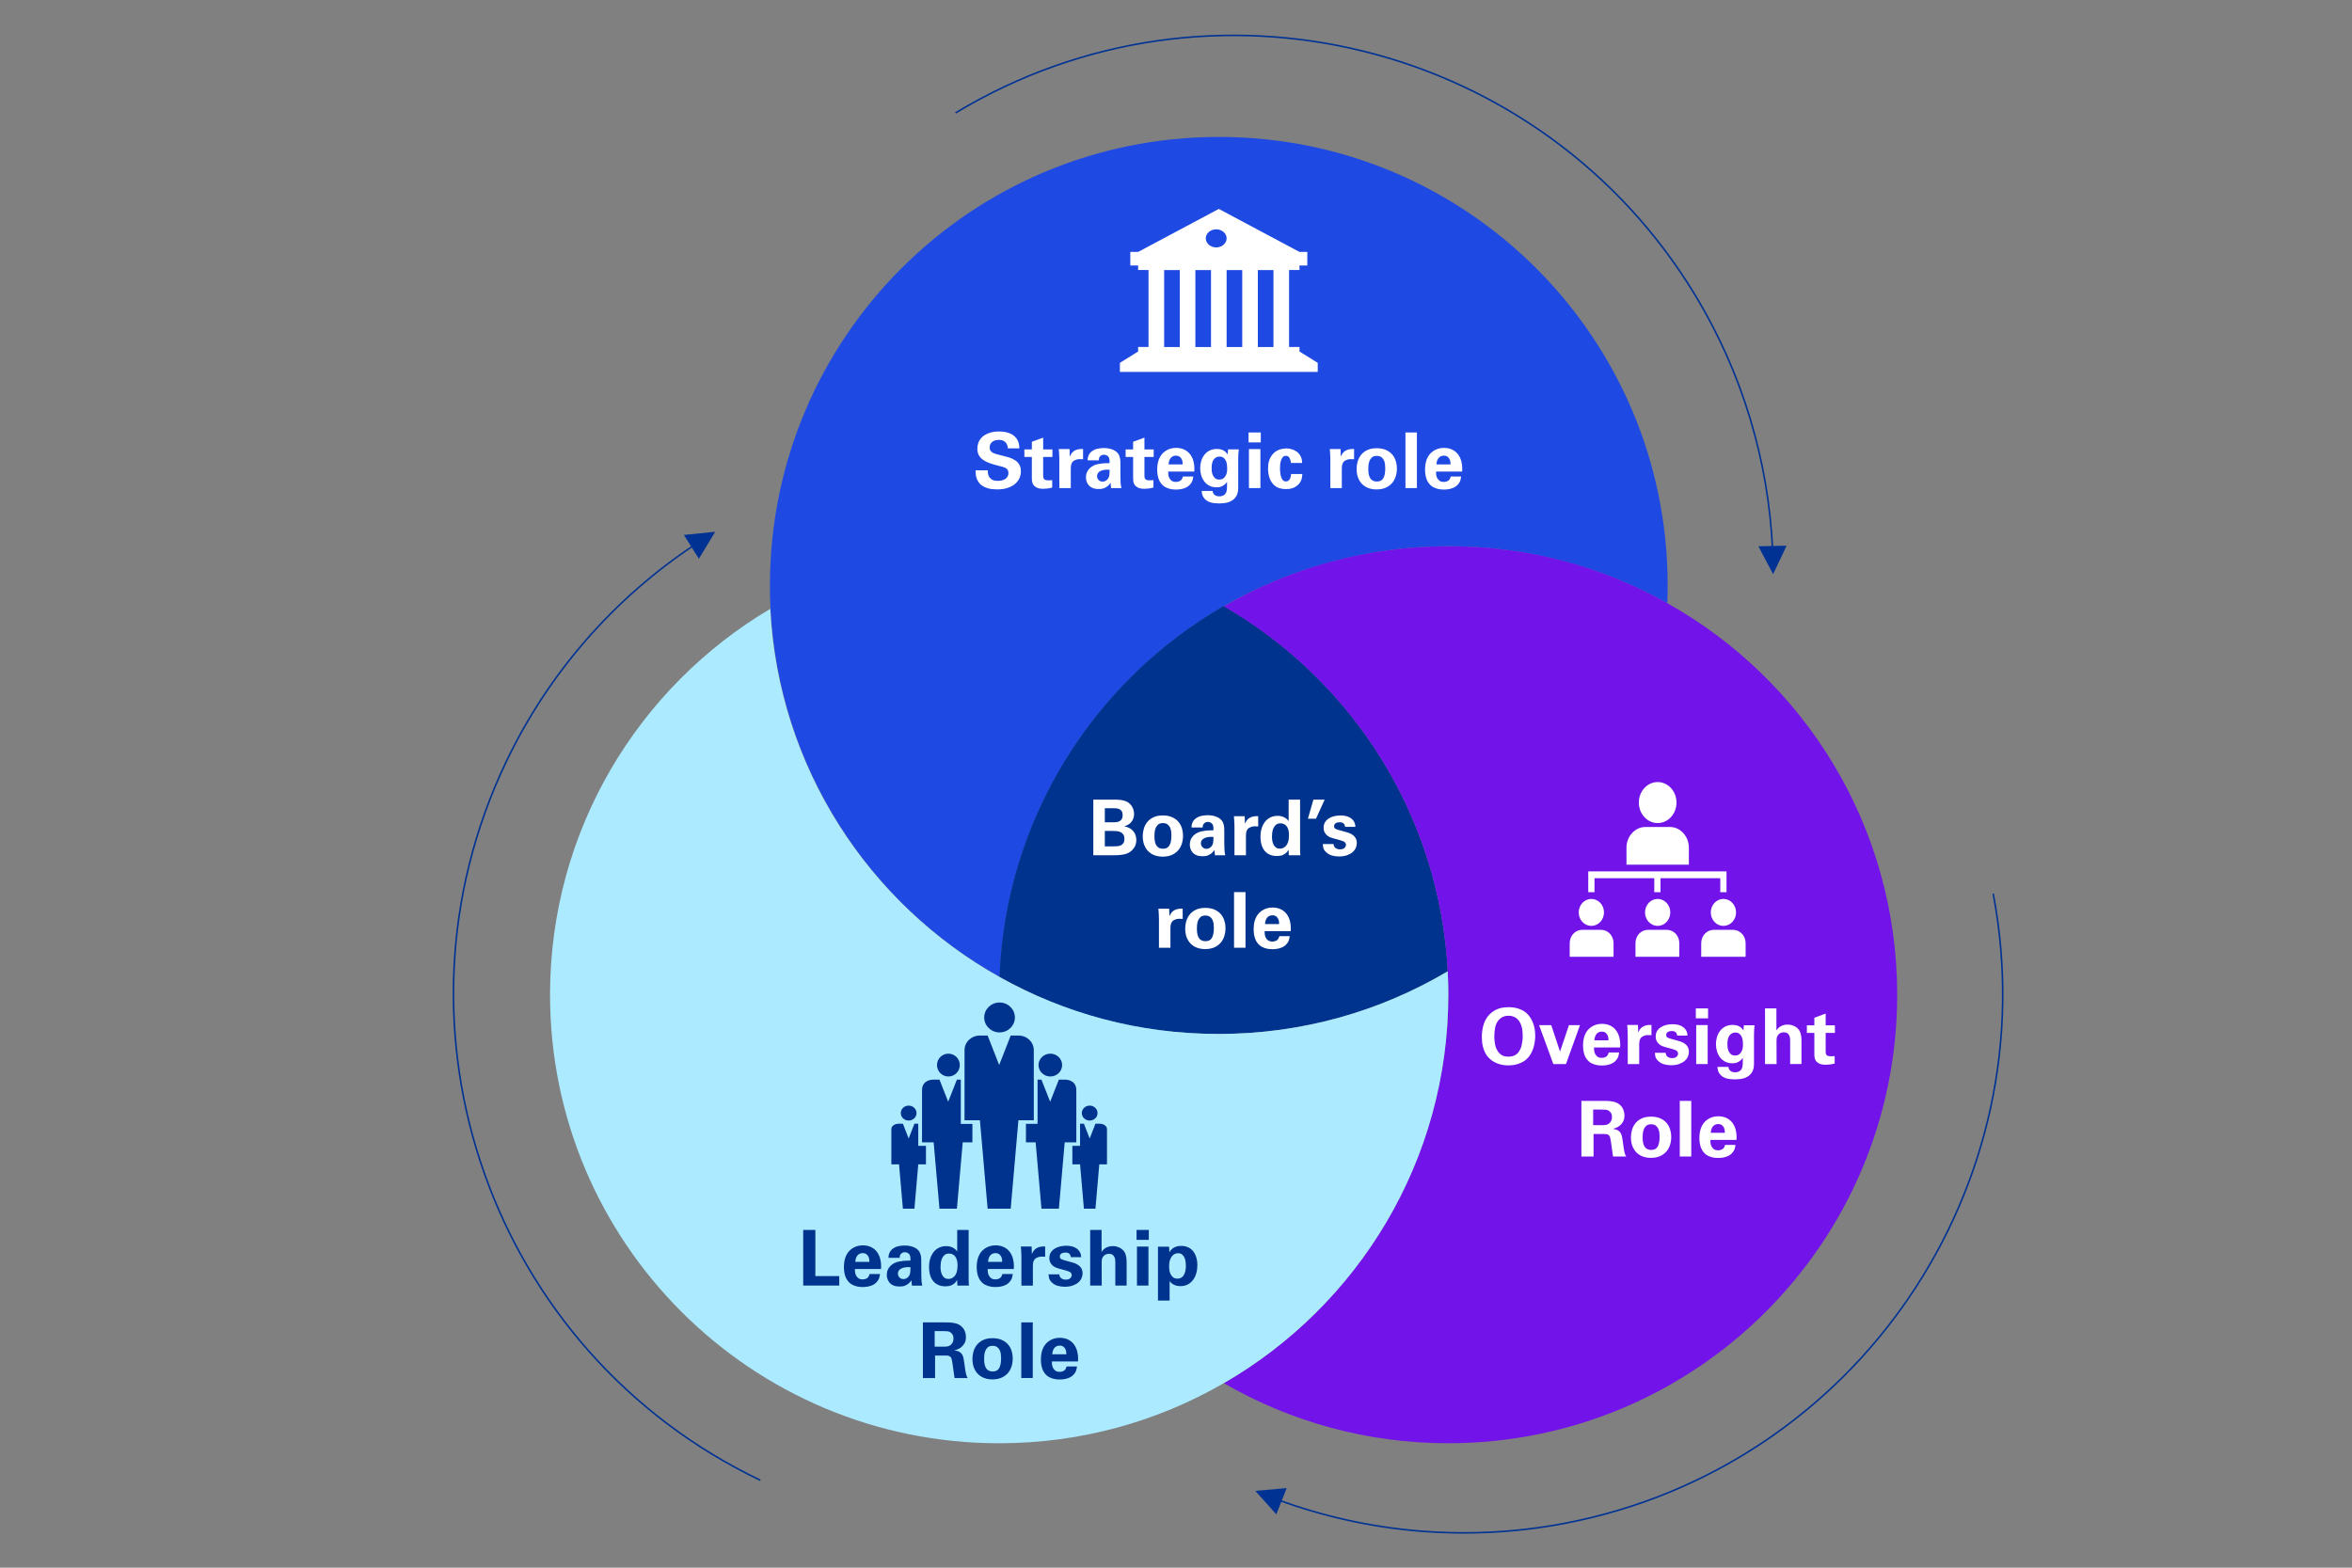
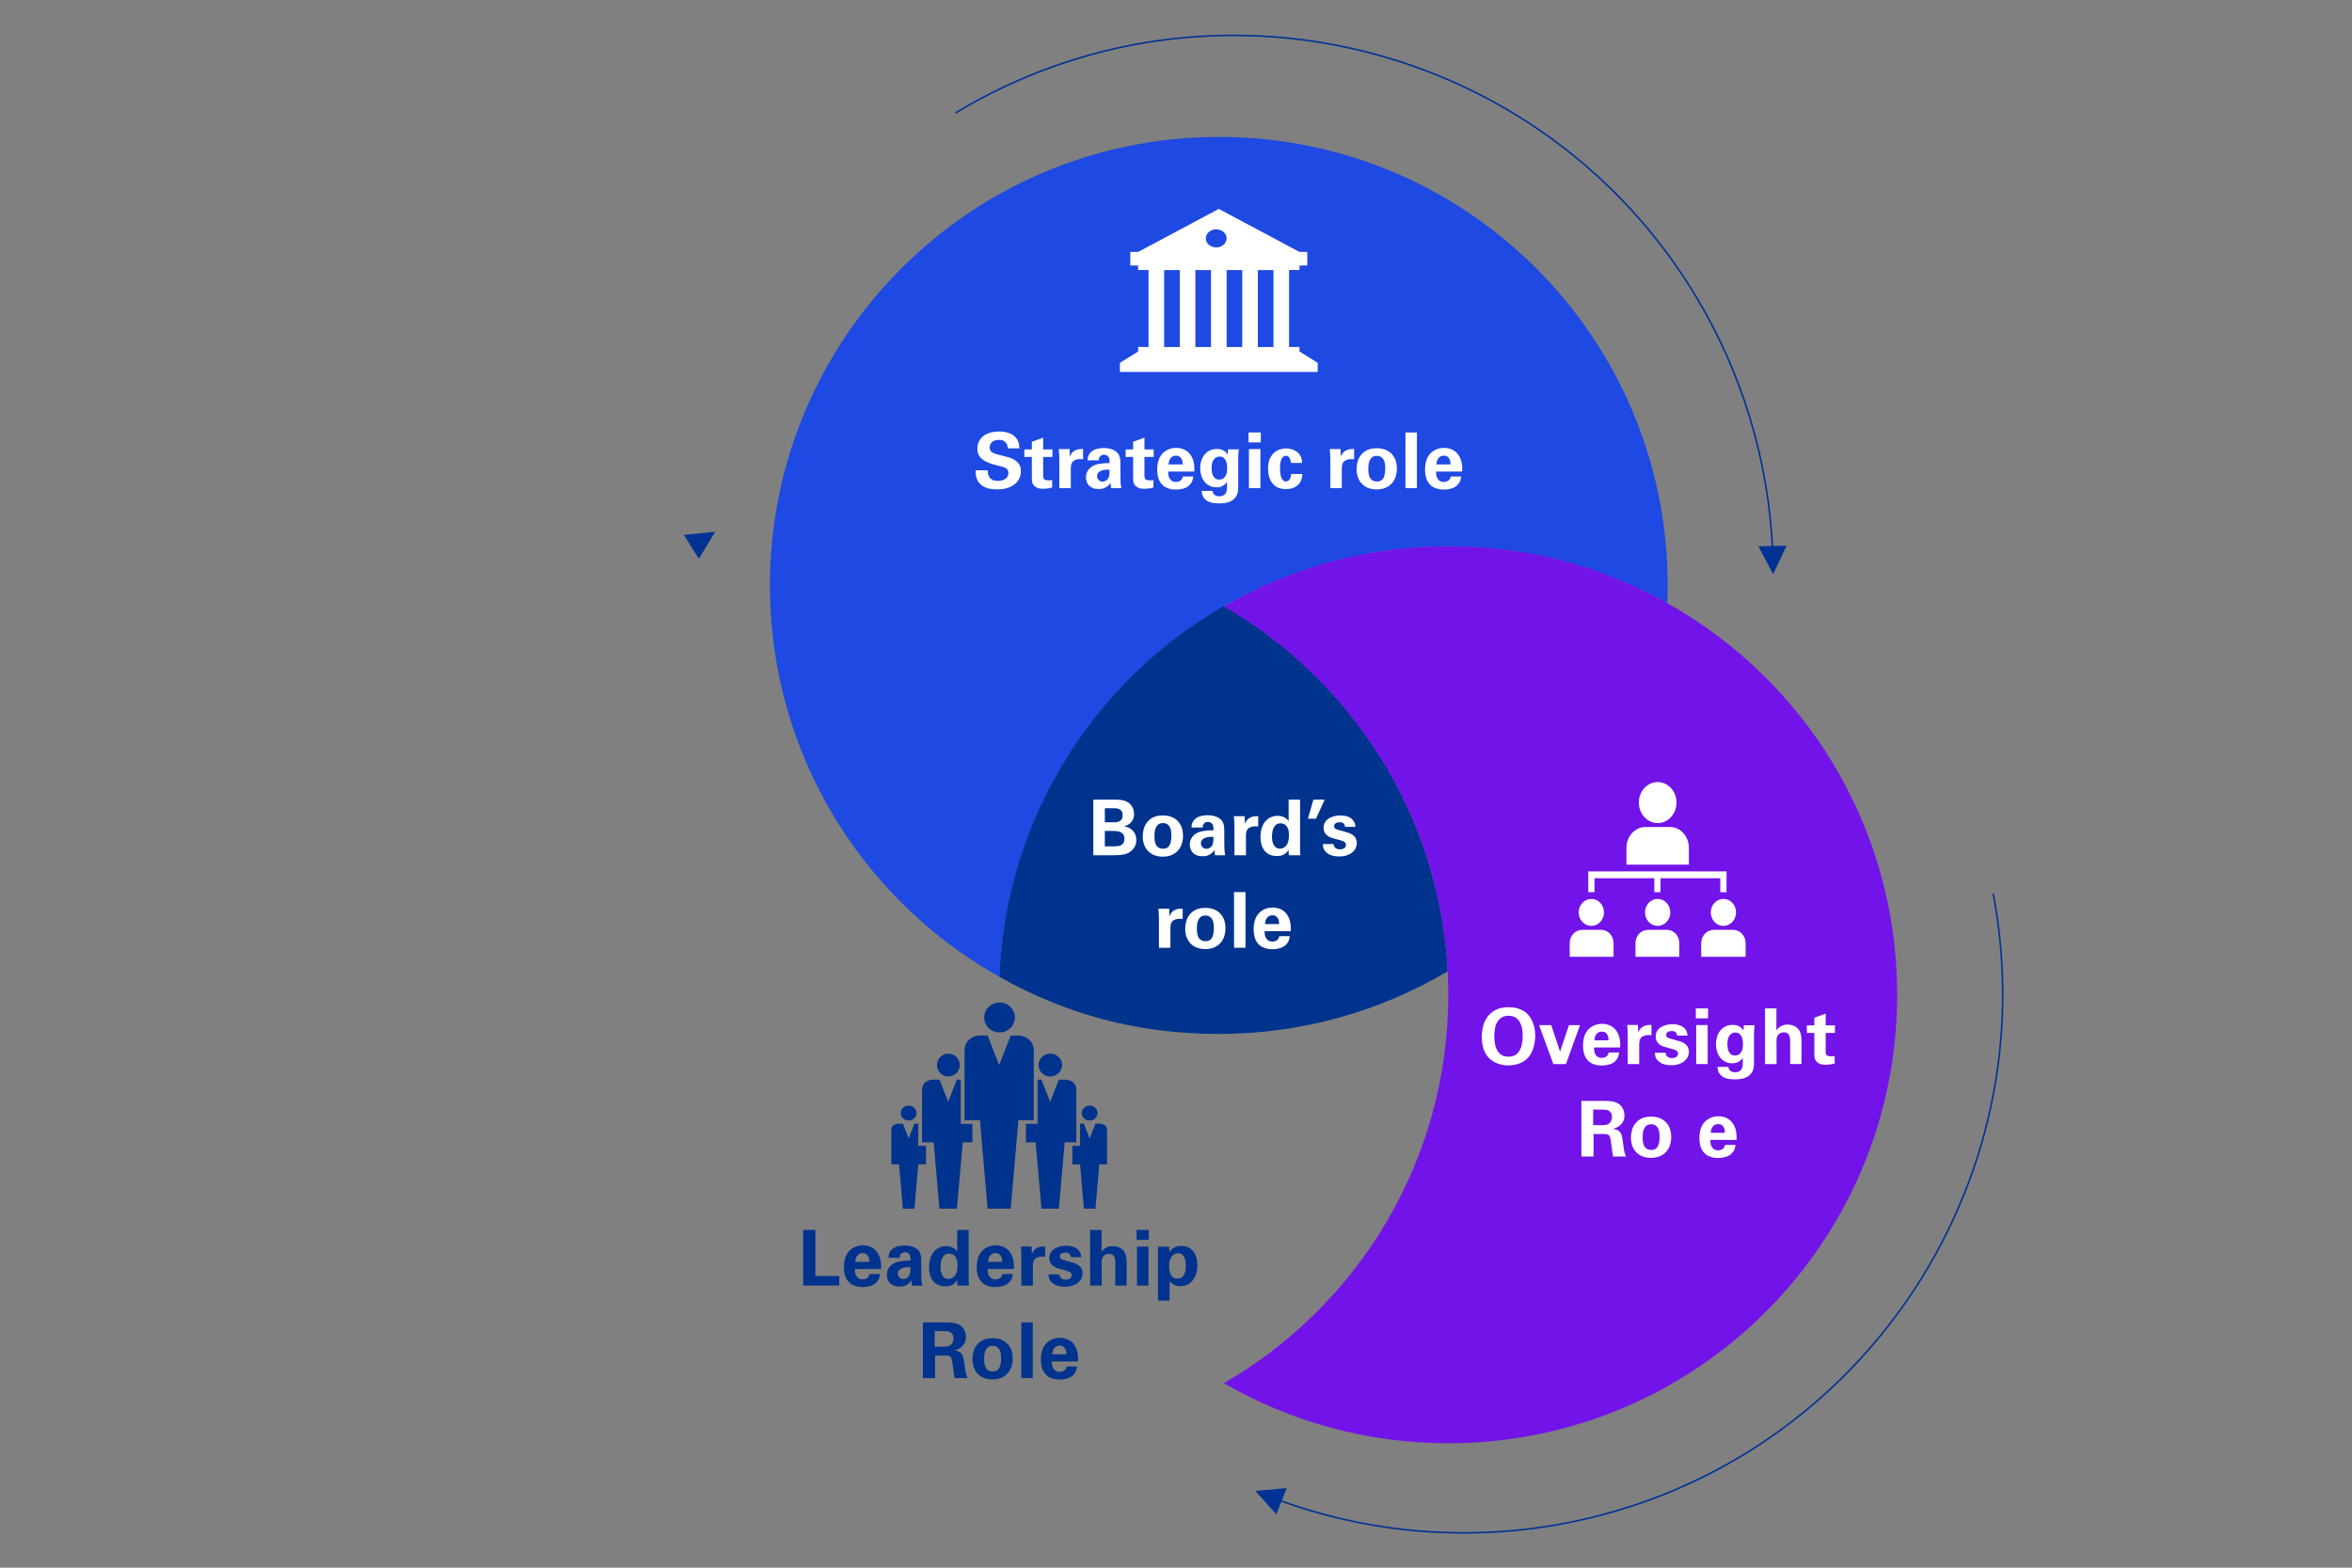
<svg xmlns="http://www.w3.org/2000/svg" id="Layer_1" viewBox="0 0 1500 1000">
  <rect x="0" y="0" width="1500" height="1000" fill="#808080" stroke="none" />
  <defs>
    <style>.cls-1,.cls-2,.cls-3,.cls-4,.cls-5,.cls-6,.cls-7,.cls-8{stroke-width:0px;}.cls-1,.cls-2,.cls-3,.cls-4,.cls-6,.cls-7{fill-rule:evenodd;}.cls-1,.cls-8{fill:#fff;}.cls-2{fill:#1e49e2;}.cls-3{fill:#aceaff;}.cls-9{fill:none;stroke:#003294;stroke-miterlimit:8;}.cls-4,.cls-5{fill:#00338d;}.cls-6{fill:#7213ea;}.cls-7{fill:#003294;}</style>
  </defs>
  <path class="cls-2" d="M1063.56,373.43c0,3.82-.08,7.56-.21,11.33-41.33-23.17-89-36.35-139.73-36.35s-101.01,13.93-143.13,38.32c-82.53,47.64-139.02,135.32-142.92,236.47-83.37-46.63-140.99-133.8-146.16-234.83-.25-4.95-.38-9.91-.38-14.9,0-158.02,128.18-286.12,286.31-286.12,158.08-.04,286.22,128.1,286.22,286.08h0Z" />
  <path class="cls-4" d="M923.31,619.55c-42.79,25.41-92.72,39.98-146.06,39.98s-98.48-13.23-139.84-36.37c3.91-101.2,60.44-188.93,143.04-236.59,81.59,47.12,137.7,133.33,142.87,232.98h0Z" />
  <path class="cls-6" d="M1209.93,634.53c0,158-128.17,286.09-286.28,286.09-52.16,0-101-13.93-143.12-38.32,85.54-49.44,143.12-141.89,143.12-247.77,0-5.04-.13-9.95-.38-14.9-5.12-99.63-61.19-185.79-142.74-232.87,42.08-24.38,90.96-38.32,143.12-38.32s98.39,13.18,139.72,36.34c87.47,48.93,146.56,142.43,146.56,249.74h0Z" />
-   <path class="cls-3" d="M923.67,634.52c0,105.89-57.57,198.35-143.2,247.79-42.14,24.39-91.06,38.32-143.24,38.32-158.2,0-286.44-128.09-286.44-286.1,0-104.75,56.31-196.33,140.43-246.15,5.17,100.98,62.82,188.19,146.23,234.82,41.35,23.17,89.04,36.34,139.8,36.34,53.32,0,103.24-14.56,146.02-39.95.29,4.95.42,9.9.42,14.94h0Z" />
  <path class="cls-9" d="M609.38,72.04c162.57-98.05,373.89-45.82,471.99,116.67,29.76,49.29,46.61,105.19,49.12,162.55" />
  <polygon class="cls-7" points="1139.41 348.08 1130.81 366.25 1121.43 348.47 1139.41 348.08 1139.41 348.08" />
  <path class="cls-9" d="M1271.19,570.07c35.29,186.57-87.27,366.43-273.74,401.73-61.28,11.6-124.46,6.28-182.79-15.24" />
  <polygon class="cls-7" points="813.99 965.96 800.56 951.01 820.59 949.24 813.99 965.96 813.99 965.96" />
-   <path class="cls-9" d="M484.91,944.23c-171.34-81.84-243.89-287.08-162.05-458.41,26.9-56.32,68.58-104.16,120.46-138.5" />
  <polygon class="cls-7" points="436.13 341.21 456.13 339.22 445.72 356.42 436.13 341.21 436.13 341.21" />
  <path class="cls-1" d="M828.76,224.23v-2.89h-6.64v-49.09h6.64v-2.89h4.98v-8.66h-4.98l-51.46-27.43-51.46,27.43h-4.98v8.66h4.98v2.89h6.64v49.09h-6.64v2.89l-11.62,7.22v5.77h126.17v-5.77l-11.62-7.22h0ZM752.4,221.35h-9.96v-49.09h9.96v49.09h0ZM772.32,221.35h-9.96v-49.09h9.96v49.09h0ZM775.64,157.82c-3.65,0-6.64-2.6-6.64-5.77s2.99-5.77,6.64-5.77,6.64,2.6,6.64,5.77-2.99,5.77-6.64,5.77h0ZM792.24,221.35h-9.96v-49.09h9.96v49.09h0ZM812.16,221.35h-9.96v-49.09h9.96v49.09h0Z" />
  <path class="cls-1" d="M1045.18,511.94c0-7.23,5.38-13.08,12.01-13.08s12.01,5.86,12.01,13.08-5.38,13.08-12.01,13.08-12.01-5.86-12.01-13.08h0Z" />
  <path class="cls-1" d="M1077.08,540.63c0-7.1-5.47-13.1-11.94-13.1h-15.91c-6.47,0-11.94,6-11.94,13.1v10.92h39.79v-10.92h0Z" />
  <polygon class="cls-1" points="1016.9 560.19 1055.02 560.19 1055.02 569.11 1059 569.11 1059 560.19 1097.12 560.19 1097.12 569.11 1101.1 569.11 1101.1 555.84 1012.92 555.84 1012.92 569.11 1016.9 569.11 1016.9 560.19 1016.9 560.19 1016.9 560.19" />
  <path class="cls-1" d="M1049.12,582.01c0-4.75,3.61-8.6,8.06-8.6s8.06,3.85,8.06,8.6-3.61,8.6-8.06,8.6-8.06-3.85-8.06-8.6h0Z" />
  <path class="cls-1" d="M1063,593.12h-11.98c-4.49,0-7.99,3.76-7.99,8.6v8.6h27.96v-8.6c0-4.84-3.49-8.6-7.99-8.6h0Z" />
  <path class="cls-1" d="M1091.06,582.01c0-4.75,3.61-8.6,8.06-8.6s8.06,3.85,8.06,8.6-3.61,8.6-8.06,8.6-8.06-3.85-8.06-8.6h0Z" />
  <path class="cls-1" d="M1105.19,593.12h-12.14c-4.55,0-8.09,3.76-8.09,8.6v8.6h28.32v-8.6c0-4.84-3.54-8.6-8.09-8.6h0Z" />
  <path class="cls-1" d="M1006.83,582.01c0-4.75,3.61-8.6,8.06-8.6s8.06,3.85,8.06,8.6-3.61,8.6-8.06,8.6-8.06-3.85-8.06-8.6h0Z" />
  <path class="cls-1" d="M1021.06,593.12h-11.98c-4.49,0-7.99,3.76-7.99,8.6v8.6h27.96v-8.6c0-4.84-3.49-8.6-7.99-8.6h0Z" />
  <path class="cls-4" d="M662.32,679.39c0-4.02,3.37-7.28,7.53-7.28s7.53,3.26,7.53,7.28-3.37,7.28-7.53,7.28-7.53-3.26-7.53-7.28h0Z" />
  <path class="cls-4" d="M597.57,679.39c0-4.02,3.26-7.28,7.28-7.28s7.28,3.26,7.28,7.28-3.26,7.28-7.28,7.28-7.28-3.26-7.28-7.28h0Z" />
  <path class="cls-4" d="M574.48,710.01c0-2.63,2.25-4.77,5.02-4.77s5.02,2.13,5.02,4.77-2.25,4.77-5.02,4.77-5.02-2.13-5.02-4.77h0Z" />
  <path class="cls-4" d="M585.63,716.79h-2.45l-3.68,9.43-3.68-9.43h-2.45c-2.45,0-4.91,1.18-4.91,3.54v22.39h4.91l2.45,28.29h7.36l2.45-28.29h4.91v-11.79h-4.91v-14.14h0Z" />
  <path class="cls-4" d="M689.93,710.01c0-2.63,2.25-4.77,5.02-4.77s5.02,2.13,5.02,4.77-2.25,4.77-5.02,4.77-5.02-2.13-5.02-4.77h0Z" />
  <path class="cls-4" d="M701.08,716.79h-2.45l-3.68,9.43-3.68-9.43h-2.45v14.14h-4.91v11.79h4.91l2.45,28.29h7.36l2.45-28.29h4.91v-22.39c0-2.36-2.45-3.54-4.91-3.54h0Z" />
  <path class="cls-4" d="M686.42,695.14c0-4.12-3.09-6.47-7.41-6.47h-3.71l-5.56,14.11-5.56-14.11h-2.47v28.23h-7.41v11.76h6.18l3.71,42.34h11.12l3.71-42.34h7.41v-33.52h0Z" />
  <path class="cls-4" d="M627.68,649.02c0-5.27,4.38-9.54,9.79-9.54s9.79,4.27,9.79,9.54-4.38,9.54-9.79,9.54-9.79-4.27-9.79-9.54h0Z" />
  <path class="cls-4" d="M659.31,669.96c0-5.29-4.29-9.4-9.82-9.4h-4.91l-7.36,18.8-7.36-18.8h-4.91c-5.52,0-9.82,4.11-9.82,9.4v44.64h9.82l4.91,56.39h14.72l4.91-56.39h9.82v-44.64h0Z" />
  <path class="cls-4" d="M612.74,688.67h-2.47l-5.56,14.11-5.56-14.11h-3.71c-4.32,0-7.41,2.35-7.41,6.47v33.52h7.41l3.71,42.34h11.12l3.71-42.34h6.18v-11.76h-7.41v-28.23h0Z" />
  <path class="cls-8" d="M629.96,299.99c0,.43.03,1.02.1,1.77.06.75.29,1.5.69,2.24.39.74,1.02,1.38,1.89,1.92.87.54,2.12.81,3.76.81,2.06,0,3.7-.45,4.91-1.35,1.21-.9,1.82-2.1,1.82-3.61,0-.79-.14-1.43-.42-1.92-.28-.49-.7-.9-1.25-1.23-.56-.33-1.26-.61-2.11-.86-.85-.25-1.83-.5-2.95-.76-2.13-.52-4.01-1.09-5.63-1.7-1.62-.61-2.98-1.33-4.08-2.16s-1.93-1.81-2.51-2.92c-.57-1.11-.86-2.44-.86-3.98s.27-2.88.81-4.2c.54-1.33,1.38-2.49,2.51-3.49,1.13-1,2.59-1.8,4.37-2.41,1.79-.61,3.91-.91,6.36-.91.92,0,1.87.07,2.85.2.98.13,1.95.35,2.9.66.95.31,1.85.74,2.7,1.28.85.54,1.61,1.22,2.26,2.04.49.66.88,1.31,1.16,1.97.28.66.47,1.28.59,1.87.11.59.19,1.12.22,1.6.03.48.05.86.05,1.15h-7.32c-.03-.29-.11-.74-.22-1.35-.12-.61-.36-1.21-.74-1.82-.38-.61-.94-1.13-1.7-1.57-.75-.44-1.79-.66-3.1-.66-1.77,0-3.19.43-4.25,1.3-1.07.87-1.6,2.04-1.6,3.51,0,.85.16,1.53.49,2.04.33.51.81.94,1.45,1.3.64.36,1.44.67,2.41.93.97.26,2.09.56,3.37.88,1.54.36,3.04.76,4.5,1.2s2.76,1.03,3.91,1.77c1.15.74,2.06,1.67,2.75,2.8.69,1.13,1.03,2.56,1.03,4.3,0,1.61-.33,3.1-.98,4.5-.66,1.39-1.62,2.61-2.9,3.66-1.28,1.05-2.86,1.88-4.74,2.48-1.88.61-4.05.91-6.51.91-2.26,0-4.17-.22-5.73-.66-1.56-.44-2.84-1.02-3.86-1.72-1.02-.7-1.81-1.51-2.38-2.41-.57-.9-.99-1.8-1.25-2.7-.26-.9-.42-1.76-.47-2.58-.05-.82-.07-1.52-.07-2.11h7.77Z" />
  <path class="cls-8" d="M671.04,311c-1.18.33-2.27.54-3.27.64s-1.79.15-2.38.15c-1.84,0-3.24-.25-4.23-.76-.98-.51-1.7-1.11-2.16-1.82s-.73-1.43-.81-2.19c-.08-.75-.12-1.39-.12-1.92v-13.61h-4.77v-4.82h4.77v-4.87l7.22-2.65v7.52h5.9v4.82h-5.9v11.21c0,.56.02,1.07.05,1.52.03.46.16.85.37,1.18.21.33.54.57.98.74.44.16,1.07.25,1.89.25.56,0,.99,0,1.3-.02.31-.02.7-.06,1.16-.12v4.77Z" />
  <path class="cls-8" d="M675.56,292.62c0-.29,0-.71-.02-1.25s-.04-1.12-.07-1.74c-.03-.62-.07-1.22-.12-1.79-.05-.57-.09-1.04-.12-1.4h6.88l.15,4.77c.23-.52.53-1.08.89-1.67.36-.59.85-1.13,1.48-1.62.62-.49,1.43-.88,2.41-1.18.98-.29,2.21-.41,3.69-.34v6.54c-1.84-.16-3.28-.08-4.33.25-1.05.33-1.83.8-2.36,1.43-.52.62-.84,1.33-.96,2.14-.12.8-.17,1.6-.17,2.38v12.24h-7.32v-18.73Z" />
  <path class="cls-8" d="M708.59,311.34c-.13-.75-.21-1.42-.22-1.99-.02-.57-.03-1.04-.03-1.4-.69.98-1.4,1.74-2.14,2.29s-1.43.93-2.09,1.18-1.27.39-1.84.44-1.02.07-1.35.07c-1.8,0-3.16-.21-4.08-.64-.92-.43-1.62-.87-2.11-1.33-.75-.75-1.3-1.6-1.65-2.56-.34-.95-.52-1.92-.52-2.9,0-.49.06-1.07.17-1.74.11-.67.36-1.36.74-2.06.38-.7.91-1.4,1.6-2.09.69-.69,1.61-1.29,2.75-1.82.75-.33,1.58-.58,2.48-.76.9-.18,1.79-.32,2.68-.42.88-.1,1.74-.15,2.56-.17.82-.02,1.52-.02,2.11-.02,0-.82-.02-1.46-.05-1.92-.03-.46-.13-.92-.29-1.38-.17-.43-.39-.78-.69-1.06-.29-.28-.6-.49-.91-.64-.31-.15-.62-.25-.93-.29-.31-.05-.55-.07-.71-.07-.52,0-1.03.11-1.52.34-.49.23-.9.57-1.23,1.03-.26.43-.42.83-.47,1.2-.05.38-.07.71-.07,1.01h-7.13c0-.33.02-.73.07-1.2.05-.47.17-.98.37-1.52s.47-1.08.83-1.62c.36-.54.87-1.04,1.52-1.5,1.15-.82,2.39-1.36,3.74-1.62,1.34-.26,2.61-.39,3.78-.39.52,0,1.16.03,1.92.1.75.07,1.54.21,2.36.44.82.23,1.63.55,2.43.96.8.41,1.51.98,2.14,1.7.43.49.75,1.03.98,1.62.23.59.4,1.17.52,1.74.11.57.18,1.1.2,1.57.02.48.02.86.02,1.15l.05,9.98c0,1.05.04,2.1.12,3.15.08,1.05.24,2.1.47,3.15h-6.59ZM707.66,299.65c-1.18-.1-2.25-.08-3.22.05-.97.13-1.81.37-2.53.71-.72.34-1.28.79-1.67,1.35-.39.56-.59,1.2-.59,1.92,0,.43.07.84.22,1.25.15.41.37.79.66,1.13.29.34.66.62,1.11.84.44.21.96.32,1.55.32.66,0,1.25-.14,1.77-.42.52-.28.97-.61,1.33-1.01.65-.79,1.05-1.66,1.18-2.63.13-.97.2-2.14.2-3.51Z" />
  <path class="cls-8" d="M735.62,311c-1.18.33-2.27.54-3.27.64s-1.79.15-2.38.15c-1.84,0-3.24-.25-4.23-.76-.98-.51-1.7-1.11-2.16-1.82s-.73-1.43-.81-2.19c-.08-.75-.12-1.39-.12-1.92v-13.61h-4.77v-4.82h4.77v-4.87l7.22-2.65v7.52h5.9v4.82h-5.9v11.21c0,.56.02,1.07.05,1.52.03.46.16.85.37,1.18.21.33.54.57.98.74.44.16,1.07.25,1.89.25.56,0,.99,0,1.3-.02.31-.02.7-.06,1.16-.12v4.77Z" />
  <path class="cls-8" d="M745.01,300.78c0,.39.02.97.07,1.72.05.75.24,1.49.57,2.21.33.72.83,1.35,1.5,1.89.67.54,1.65.81,2.92.81.92,0,1.78-.23,2.58-.69.8-.46,1.38-1.38,1.74-2.75h6.63c-.07.62-.22,1.41-.47,2.36-.25.95-.88,1.97-1.89,3.05-.92.95-2.13,1.67-3.64,2.16-1.51.49-3.2.74-5.06.74-.52,0-1.16-.03-1.89-.1-.74-.07-1.51-.21-2.31-.44-.8-.23-1.61-.54-2.41-.93s-1.52-.93-2.14-1.62c-1.15-1.18-1.97-2.59-2.46-4.23-.49-1.64-.74-3.46-.74-5.46,0-1.02.07-2.06.22-3.15s.41-2.14.79-3.17.9-2.02,1.57-2.95c.67-.93,1.53-1.76,2.58-2.48.95-.66,2.01-1.16,3.17-1.52,1.16-.36,2.43-.54,3.81-.54.88,0,1.8.1,2.75.29.95.2,1.87.52,2.75.98.88.46,1.72,1.07,2.51,1.84.79.77,1.46,1.73,2.02,2.88.42.85.75,1.7.96,2.56.21.85.37,1.68.47,2.48.1.8.14,1.55.12,2.24-.02.69-.04,1.29-.07,1.82h-16.66ZM754.25,296.21c0-.29-.02-.74-.07-1.35-.05-.61-.21-1.22-.49-1.84-.28-.62-.71-1.17-1.3-1.65-.59-.47-1.41-.71-2.46-.71-.79,0-1.47.16-2.04.47-.57.31-1.05.72-1.42,1.23-.38.51-.66,1.1-.86,1.77-.2.67-.31,1.37-.34,2.09h8.99Z" />
  <path class="cls-8" d="M790.03,286.62c-.1.98-.18,1.94-.25,2.88-.07.93-.1,2.02-.1,3.27v18.33c0,2.29-.42,4.1-1.25,5.43-.84,1.33-1.88,2.33-3.15,3.02-1.26.69-2.61,1.12-4.05,1.3-1.44.18-2.75.27-3.93.27-.88,0-1.93-.07-3.15-.2-1.21-.13-2.38-.46-3.49-.98-1.11-.52-2.08-1.32-2.9-2.38-.82-1.07-1.28-2.53-1.38-4.4h6.98c.03.2.09.48.17.86.08.38.27.75.57,1.13.29.38.72.71,1.28,1.01.56.29,1.33.44,2.31.44,1.08,0,2.04-.26,2.88-.79.83-.52,1.38-1.34,1.65-2.46.06-.29.12-.59.17-.88.05-.29.08-.66.1-1.08.02-.43.03-.95.05-1.57.02-.62.02-1.41.02-2.36-.59.75-1.19,1.36-1.79,1.82-.61.46-1.2.8-1.77,1.03-.57.23-1.12.38-1.65.44-.52.07-1.02.1-1.47.1-1.77,0-3.32-.35-4.64-1.06-1.33-.7-2.42-1.63-3.27-2.78-.85-1.15-1.49-2.45-1.92-3.91-.43-1.46-.64-2.94-.64-4.45s.22-3.1.66-4.57,1.11-2.78,1.99-3.93c.88-1.15,1.99-2.06,3.32-2.75,1.33-.69,2.88-1.03,4.64-1.03,1.15,0,2.11.13,2.9.39.79.26,1.45.58,1.99.96.54.38.97.77,1.28,1.18.31.41.57.75.76,1.01l.25-3.29h6.83ZM772.73,298.66c0,.29.02.84.07,1.65.05.8.23,1.61.54,2.43.31.82.79,1.55,1.44,2.19.65.64,1.58.96,2.79.96,1.27,0,2.25-.32,2.93-.96.69-.64,1.19-1.37,1.52-2.19.33-.82.51-1.61.56-2.38.05-.77.07-1.29.07-1.55,0-.69-.05-1.47-.15-2.36-.1-.88-.32-1.71-.66-2.48-.34-.77-.84-1.42-1.49-1.94-.65-.52-1.53-.79-2.64-.79-1.37,0-2.54.57-3.52,1.72-.98,1.15-1.47,3.05-1.47,5.7Z" />
  <path class="cls-8" d="M796.27,275.86h7.81v6.34h-7.81v-6.34ZM796.51,286.47h7.32v24.87h-7.32v-24.87Z" />
  <path class="cls-8" d="M823.32,295.32c-.03-.23-.09-.59-.17-1.08s-.23-1-.44-1.52c-.21-.52-.52-.98-.93-1.38-.41-.39-.96-.59-1.64-.59-.85,0-1.53.29-2.03.86-.51.57-.89,1.27-1.15,2.09-.26.82-.43,1.68-.51,2.58-.08.9-.12,1.7-.12,2.38,0,.36.02.87.05,1.52.03.66.11,1.36.22,2.11.11.75.29,1.49.54,2.21.24.72.58,1.31,1,1.77.36.36.71.59,1.05.69s.64.15.9.15c.2,0,.46-.04.8-.12.34-.08.69-.28,1.05-.59.36-.31.68-.79.95-1.42.28-.64.45-1.52.51-2.63h7.18c-.03.46-.08.99-.15,1.6-.07.61-.21,1.24-.42,1.89-.21.66-.52,1.31-.93,1.97-.41.66-.98,1.28-1.7,1.87-.88.75-1.89,1.33-3.02,1.72-1.13.39-2.48.59-4.05.59-1.67,0-3.21-.23-4.62-.69-1.41-.46-2.69-1.33-3.83-2.6-1.08-1.25-1.88-2.69-2.38-4.33-.51-1.64-.76-3.46-.76-5.46,0-2.82.45-5.08,1.35-6.78.9-1.7,1.97-3.01,3.22-3.91,1.24-.9,2.52-1.49,3.83-1.77,1.31-.28,2.38-.42,3.19-.42,1.15,0,2.32.17,3.51.52,1.2.34,2.29.88,3.27,1.62.98.74,1.79,1.7,2.41,2.88.62,1.18.93,2.6.93,4.28h-7.1Z" />
  <path class="cls-8" d="M848.41,292.62c0-.29,0-.71-.02-1.25s-.04-1.12-.07-1.74c-.03-.62-.07-1.22-.12-1.79-.05-.57-.09-1.04-.12-1.4h6.88l.15,4.77c.23-.52.53-1.08.89-1.67.36-.59.85-1.13,1.48-1.62.62-.49,1.43-.88,2.41-1.18.98-.29,2.21-.41,3.69-.34v6.54c-1.84-.16-3.28-.08-4.33.25-1.05.33-1.83.8-2.36,1.43-.52.62-.84,1.33-.96,2.14-.12.8-.17,1.6-.17,2.38v12.24h-7.32v-18.73Z" />
  <path class="cls-8" d="M865.17,299.15c0-1.51.21-3.04.64-4.6.43-1.56,1.13-2.97,2.11-4.25.98-1.28,2.29-2.33,3.93-3.15,1.64-.82,3.69-1.23,6.14-1.23,2.26,0,4.2.35,5.82,1.06,1.62.71,2.96,1.65,4.01,2.85,1.05,1.2,1.82,2.58,2.31,4.15.49,1.57.74,3.23.74,4.96s-.25,3.41-.76,5.01c-.51,1.61-1.29,3.02-2.36,4.25-1.07,1.23-2.42,2.2-4.05,2.92-1.64.72-3.59,1.08-5.85,1.08-1.77,0-3.42-.27-4.96-.81-1.54-.54-2.88-1.36-4.03-2.46-1.15-1.1-2.05-2.46-2.7-4.1-.66-1.64-.98-3.54-.98-5.7ZM872.64,299.2c0,2.79.46,4.81,1.38,6.07.92,1.26,2.28,1.89,4.08,1.89.79,0,1.52-.13,2.19-.39.67-.26,1.24-.72,1.7-1.38.46-.65.82-1.53,1.08-2.63.26-1.1.39-2.46.39-4.1,0-.82-.06-1.69-.17-2.6-.12-.92-.36-1.77-.74-2.56-.38-.79-.93-1.43-1.65-1.94-.72-.51-1.69-.76-2.9-.76-1.34,0-2.38.34-3.1,1.01-.72.67-1.25,1.46-1.57,2.36-.33.9-.52,1.83-.59,2.78-.07.95-.1,1.7-.1,2.26Z" />
  <path class="cls-8" d="M896.33,275.86h7.32v35.48h-7.32v-35.48Z" />
  <path class="cls-8" d="M915.84,300.78c0,.39.02.97.07,1.72.05.75.24,1.49.57,2.21.33.72.83,1.35,1.5,1.89.67.54,1.65.81,2.92.81.92,0,1.78-.23,2.58-.69.8-.46,1.38-1.38,1.74-2.75h6.63c-.07.62-.22,1.41-.47,2.36-.25.95-.88,1.97-1.89,3.05-.92.95-2.13,1.67-3.64,2.16-1.51.49-3.2.74-5.06.74-.52,0-1.16-.03-1.89-.1-.74-.07-1.51-.21-2.31-.44-.8-.23-1.61-.54-2.41-.93s-1.52-.93-2.14-1.62c-1.15-1.18-1.97-2.59-2.46-4.23-.49-1.64-.74-3.46-.74-5.46,0-1.02.07-2.06.22-3.15s.41-2.14.79-3.17.9-2.02,1.57-2.95c.67-.93,1.53-1.76,2.58-2.48.95-.66,2.01-1.16,3.17-1.52,1.16-.36,2.43-.54,3.81-.54.88,0,1.8.1,2.75.29.95.2,1.87.52,2.75.98.88.46,1.72,1.07,2.51,1.84.79.77,1.46,1.73,2.02,2.88.42.85.75,1.7.96,2.56.21.85.37,1.68.47,2.48.1.8.14,1.55.12,2.24-.02.69-.04,1.29-.07,1.82h-16.66ZM925.08,296.21c0-.29-.02-.74-.07-1.35-.05-.61-.21-1.22-.49-1.84-.28-.62-.71-1.17-1.3-1.65-.59-.47-1.41-.71-2.46-.71-.79,0-1.47.16-2.04.47-.57.31-1.05.72-1.42,1.23-.38.51-.66,1.1-.86,1.77-.2.67-.31,1.37-.34,2.09h8.99Z" />
  <path class="cls-8" d="M945.04,661.48c0-2.36.29-4.68.86-6.95s1.53-4.31,2.88-6.09c1.34-1.79,3.1-3.23,5.26-4.33,2.16-1.1,4.85-1.65,8.06-1.65.95,0,1.97.07,3.05.2s2.18.38,3.29.74c1.11.36,2.19.85,3.24,1.47s2.02,1.42,2.9,2.41c.95,1.08,1.72,2.22,2.31,3.42.59,1.2,1.05,2.38,1.38,3.56.33,1.18.55,2.32.66,3.42.11,1.1.17,2.09.17,2.97,0,1.28-.1,2.57-.29,3.88-.2,1.31-.48,2.57-.86,3.78-.38,1.21-.84,2.35-1.4,3.42-.56,1.06-1.2,2.01-1.92,2.83-.98,1.11-2.06,2-3.22,2.65-1.16.66-2.32,1.16-3.46,1.52-1.15.36-2.25.6-3.29.71-1.05.11-1.93.17-2.65.17-2.36,0-4.63-.39-6.81-1.16-2.18-.77-4.1-2.01-5.77-3.71-.98-1.02-1.76-2.13-2.33-3.34s-1.02-2.42-1.33-3.61-.51-2.35-.59-3.46c-.08-1.11-.12-2.06-.12-2.85ZM953,661.24c0,1.7.18,3.44.54,5.21.36,1.77,1.06,3.34,2.11,4.72.56.75,1.33,1.42,2.31,1.99.98.57,2.36.86,4.13.86,3.01,0,5.23-1.1,6.63-3.29.29-.43.59-.93.88-1.52s.55-1.29.76-2.11c.21-.82.39-1.76.54-2.83.15-1.06.22-2.3.22-3.71,0-.85-.06-1.85-.17-3-.12-1.15-.35-2.26-.71-3.34-.75-2.2-1.83-3.79-3.22-4.79-1.39-1-3.02-1.5-4.89-1.5-1.47,0-2.75.27-3.83.81-1.08.54-1.98,1.27-2.7,2.19-1.02,1.25-1.7,2.76-2.06,4.55-.36,1.79-.54,3.71-.54,5.77Z" />
  <path class="cls-8" d="M989.32,653.92l5.6,16.86,5.7-16.86h7.03l-8.94,24.82h-8.06l-9.09-24.82h7.77Z" />
  <path class="cls-8" d="M1016.59,668.17c0,.39.02.97.07,1.72.05.75.24,1.49.57,2.21.33.72.83,1.35,1.5,1.89.67.54,1.65.81,2.92.81.92,0,1.78-.23,2.58-.69.8-.46,1.38-1.38,1.74-2.75h6.63c-.07.62-.22,1.41-.47,2.36-.25.95-.88,1.97-1.89,3.05-.92.95-2.13,1.67-3.64,2.16-1.51.49-3.2.74-5.06.74-.52,0-1.16-.03-1.89-.1-.74-.07-1.51-.21-2.31-.44-.8-.23-1.61-.54-2.41-.93-.8-.39-1.52-.93-2.14-1.62-1.15-1.18-1.97-2.59-2.46-4.23-.49-1.64-.74-3.46-.74-5.46,0-1.02.07-2.06.22-3.15s.41-2.14.79-3.17.9-2.02,1.57-2.95c.67-.93,1.53-1.76,2.58-2.48.95-.66,2.01-1.16,3.17-1.52s2.43-.54,3.81-.54c.88,0,1.8.1,2.75.29.95.2,1.87.52,2.75.98.88.46,1.72,1.07,2.51,1.84.79.77,1.46,1.73,2.02,2.88.42.85.75,1.7.96,2.56.21.85.37,1.68.47,2.48.1.8.14,1.55.12,2.24s-.04,1.29-.07,1.82h-16.66ZM1025.83,663.6c0-.29-.02-.75-.07-1.35s-.21-1.22-.49-1.84c-.28-.62-.71-1.17-1.3-1.65s-1.41-.71-2.46-.71c-.79,0-1.47.16-2.04.47-.57.31-1.05.72-1.42,1.23-.38.51-.66,1.1-.86,1.77-.2.67-.31,1.37-.34,2.09h8.99Z" />
  <path class="cls-8" d="M1038.07,660.01c0-.29,0-.71-.02-1.25-.02-.54-.04-1.12-.07-1.75-.03-.62-.07-1.22-.12-1.79-.05-.57-.09-1.04-.12-1.4h6.88l.15,4.77c.23-.52.53-1.08.89-1.67.36-.59.85-1.13,1.48-1.62.62-.49,1.43-.88,2.41-1.18.98-.29,2.21-.41,3.69-.34v6.54c-1.84-.16-3.28-.08-4.33.25-1.05.33-1.83.8-2.36,1.42-.52.62-.84,1.33-.96,2.14-.12.8-.17,1.6-.17,2.38v12.24h-7.32v-18.72Z" />
  <path class="cls-8" d="M1062.25,671.56c.03.39.12.79.27,1.2.15.41.38.77.71,1.08s.75.57,1.25.79c.51.21,1.14.32,1.89.32,1.31,0,2.28-.3,2.9-.91.62-.61.93-1.29.93-2.04,0-.56-.22-1.06-.66-1.52-.44-.46-1.37-.88-2.78-1.28l-4.52-1.23c-.49-.13-1.1-.33-1.82-.59-.72-.26-1.42-.65-2.09-1.16-.67-.51-1.24-1.17-1.7-1.99-.46-.82-.69-1.87-.69-3.15,0-1.21.26-2.29.79-3.24s1.27-1.76,2.24-2.43c.97-.67,2.11-1.19,3.44-1.55,1.33-.36,2.79-.54,4.4-.54,1.28,0,2.48.15,3.61.44,1.13.29,2.11.74,2.95,1.34.83.6,1.51,1.35,2.01,2.27.51.91.79,1.99.86,3.23h-6.63c-.07-.69-.23-1.23-.49-1.62-.26-.39-.57-.69-.93-.88-.36-.2-.73-.32-1.11-.37-.38-.05-.71-.07-1.01-.07-.98,0-1.8.22-2.46.67-.66.44-.98,1.04-.98,1.8,0,.85.29,1.43.88,1.72.59.3,1.43.59,2.51.89l4.47,1.23c2.26.62,3.93,1.51,5.01,2.66,1.08,1.15,1.62,2.58,1.62,4.29,0,1.08-.23,2.13-.69,3.15-.46,1.02-1.16,1.93-2.11,2.73s-2.14,1.45-3.56,1.95c-1.42.49-3.1.74-5.04.74-1.61,0-3.14-.21-4.6-.64s-2.76-1.23-3.91-2.41c-.82-.85-1.32-1.73-1.5-2.63-.18-.9-.29-1.65-.32-2.24h6.83Z" />
  <path class="cls-8" d="M1081.52,643.25h7.81v6.34h-7.81v-6.34ZM1081.76,653.87h7.32v24.87h-7.32v-24.87Z" />
  <path class="cls-8" d="M1118.97,654.01c-.1.98-.18,1.94-.25,2.88-.07.93-.1,2.02-.1,3.27v18.33c0,2.29-.42,4.1-1.25,5.43-.84,1.33-1.88,2.33-3.15,3.02-1.26.69-2.61,1.12-4.05,1.3-1.44.18-2.75.27-3.93.27-.88,0-1.93-.07-3.15-.2-1.21-.13-2.38-.46-3.49-.98-1.11-.52-2.08-1.32-2.9-2.38-.82-1.07-1.28-2.53-1.38-4.4h6.98c.03.2.09.48.17.86.08.38.27.75.57,1.13.29.38.72.71,1.28,1.01.56.29,1.33.44,2.31.44,1.08,0,2.04-.26,2.88-.79.83-.52,1.38-1.34,1.65-2.46.06-.29.12-.59.17-.88.05-.29.08-.66.1-1.08.02-.43.03-.95.05-1.57.02-.62.02-1.41.02-2.36-.59.75-1.19,1.36-1.79,1.82-.61.46-1.2.8-1.77,1.03-.57.23-1.12.38-1.65.44-.52.07-1.02.1-1.47.1-1.77,0-3.32-.35-4.64-1.06-1.33-.7-2.42-1.63-3.27-2.78-.85-1.15-1.49-2.45-1.92-3.91s-.64-2.94-.64-4.45.22-3.1.66-4.57,1.11-2.79,1.99-3.93,1.99-2.06,3.32-2.75c1.33-.69,2.88-1.03,4.64-1.03,1.15,0,2.11.13,2.9.39.79.26,1.45.58,1.99.96s.97.77,1.28,1.18c.31.41.57.75.76,1.01l.25-3.29h6.83ZM1101.67,666.05c0,.29.02.84.07,1.65.05.8.23,1.61.54,2.43.31.82.79,1.55,1.44,2.19.65.64,1.58.96,2.79.96,1.27,0,2.25-.32,2.93-.96.69-.64,1.19-1.37,1.52-2.19.33-.82.51-1.61.56-2.38.05-.77.07-1.29.07-1.55,0-.69-.05-1.47-.15-2.36-.1-.88-.32-1.71-.66-2.48-.34-.77-.84-1.42-1.49-1.94-.65-.52-1.53-.79-2.64-.79-1.37,0-2.54.57-3.52,1.72-.98,1.15-1.47,3.05-1.47,5.7Z" />
  <path class="cls-8" d="M1125.65,643.25h7.27v14.06c.2-.29.46-.66.81-1.08.34-.43.8-.84,1.37-1.23.57-.39,1.26-.73,2.06-1.01.8-.28,1.77-.42,2.92-.42.91,0,1.75.11,2.5.32.75.21,1.43.48,2.03.79.6.31,1.13.66,1.57,1.06.44.39.81.79,1.1,1.18.46.62.84,1.48,1.15,2.58.31,1.1.47,2.48.47,4.15v15.09h-7.22v-14.84c0-.36-.02-.84-.07-1.45-.05-.61-.2-1.2-.44-1.79s-.64-1.1-1.2-1.52c-.55-.43-1.34-.64-2.35-.64-.52,0-1.05.08-1.59.25-.54.16-1.03.44-1.49.83s-.83.91-1.12,1.55c-.29.64-.44,1.45-.44,2.43l.05,15.19h-7.37v-35.48Z" />
  <path class="cls-8" d="M1170.08,678.39c-1.18.33-2.27.54-3.27.64-1,.1-1.79.15-2.38.15-1.84,0-3.24-.25-4.23-.76-.98-.51-1.7-1.11-2.16-1.82-.46-.7-.73-1.43-.81-2.19-.08-.75-.12-1.39-.12-1.92v-13.61h-4.77v-4.82h4.77v-4.87l7.22-2.65v7.52h5.9v4.82h-5.9v11.21c0,.56.02,1.07.05,1.52.03.46.16.85.37,1.18.21.33.54.57.98.74s1.07.25,1.89.25c.56,0,.99,0,1.3-.02.31-.02.7-.06,1.16-.12v4.77Z" />
  <path class="cls-8" d="M1008.53,702.23h13.61c.98,0,1.97.02,2.95.05.98.03,1.94.12,2.88.27.93.15,1.82.38,2.65.69.84.31,1.6.76,2.29,1.35,1.11.95,1.91,2.04,2.38,3.27.47,1.23.71,2.42.71,3.56,0,1.67-.3,3.04-.91,4.1-.61,1.07-1.32,1.92-2.14,2.56-.82.64-1.65,1.11-2.48,1.4-.83.29-1.47.51-1.89.64,1.34.13,2.4.42,3.17.86.77.44,1.37,1.01,1.79,1.7.42.69.73,1.51.91,2.46.18.95.35,2,.52,3.15.26,2.1.47,3.65.64,4.64.16,1,.31,1.75.44,2.24.2.79.38,1.33.54,1.65.16.31.34.61.54.91h-8.4c-.1-.49-.23-1.34-.39-2.56-.16-1.21-.34-2.49-.52-3.83-.18-1.34-.36-2.58-.54-3.71-.18-1.13-.34-1.88-.47-2.24-.16-.49-.4-.88-.71-1.16-.31-.28-.64-.48-.98-.61-.34-.13-.71-.2-1.08-.22s-.73-.02-1.06-.02h-6.68v14.35h-7.76v-35.48ZM1016.05,717.71h6.14c.46,0,1.06-.04,1.82-.12.75-.08,1.44-.37,2.06-.86.13-.1.31-.25.54-.47.23-.21.45-.48.66-.81.21-.33.39-.73.54-1.2.15-.47.22-1.02.22-1.65,0-1.21-.22-2.12-.66-2.73-.44-.61-.84-1.02-1.2-1.25-.59-.43-1.27-.67-2.04-.74-.77-.07-1.76-.1-2.97-.1h-5.11v9.93Z" />
  <path class="cls-8" d="M1040.13,725.52c0-1.51.21-3.04.64-4.6.43-1.56,1.13-2.97,2.11-4.25.98-1.28,2.29-2.33,3.93-3.15,1.64-.82,3.69-1.23,6.14-1.23,2.26,0,4.2.35,5.82,1.06,1.62.71,2.96,1.66,4.01,2.85,1.05,1.2,1.82,2.58,2.31,4.15.49,1.57.74,3.23.74,4.96s-.25,3.41-.76,5.01-1.29,3.02-2.36,4.25c-1.07,1.23-2.42,2.2-4.05,2.92-1.64.72-3.59,1.08-5.85,1.08-1.77,0-3.42-.27-4.96-.81-1.54-.54-2.88-1.36-4.03-2.46-1.15-1.1-2.05-2.46-2.7-4.1s-.98-3.54-.98-5.7ZM1047.6,725.57c0,2.79.46,4.81,1.38,6.07.92,1.26,2.28,1.89,4.08,1.89.79,0,1.52-.13,2.19-.39.67-.26,1.24-.72,1.7-1.38.46-.65.82-1.53,1.08-2.63s.39-2.46.39-4.1c0-.82-.06-1.69-.17-2.61-.12-.92-.36-1.77-.74-2.56-.38-.79-.93-1.43-1.65-1.94-.72-.51-1.69-.76-2.9-.76-1.34,0-2.38.34-3.1,1.01-.72.67-1.25,1.46-1.57,2.36-.33.9-.52,1.83-.59,2.78-.07.95-.1,1.7-.1,2.26Z" />
-   <path class="cls-8" d="M1071.29,702.23h7.32v35.48h-7.32v-35.48Z" />
  <path class="cls-8" d="M1090.8,727.14c0,.39.02.97.07,1.72.05.75.24,1.49.57,2.21.33.72.83,1.35,1.5,1.89.67.54,1.65.81,2.92.81.92,0,1.78-.23,2.58-.69.8-.46,1.38-1.38,1.74-2.75h6.63c-.07.62-.22,1.41-.47,2.36-.25.95-.88,1.97-1.89,3.05-.92.95-2.13,1.67-3.64,2.16-1.51.49-3.2.74-5.06.74-.52,0-1.16-.03-1.89-.1-.74-.07-1.51-.21-2.31-.44s-1.61-.54-2.41-.93c-.8-.39-1.52-.93-2.14-1.62-1.15-1.18-1.97-2.59-2.46-4.23-.49-1.64-.74-3.46-.74-5.46,0-1.01.07-2.06.22-3.15s.41-2.14.79-3.17.9-2.01,1.57-2.95c.67-.93,1.53-1.76,2.58-2.48.95-.66,2.01-1.16,3.17-1.52,1.16-.36,2.43-.54,3.81-.54.88,0,1.8.1,2.75.29.95.2,1.87.53,2.75.98.88.46,1.72,1.07,2.51,1.84.79.77,1.46,1.73,2.02,2.88.42.85.75,1.7.96,2.56.21.85.37,1.68.47,2.48.1.8.14,1.55.12,2.24-.02.69-.04,1.29-.07,1.82h-16.66ZM1100.04,722.57c0-.29-.02-.74-.07-1.35-.05-.61-.21-1.22-.49-1.84-.28-.62-.71-1.17-1.3-1.65-.59-.47-1.41-.71-2.46-.71-.79,0-1.47.16-2.04.47s-1.05.72-1.42,1.23c-.38.51-.66,1.1-.86,1.77-.2.67-.31,1.37-.34,2.09h8.99Z" />
  <path class="cls-5" d="M512.24,784.55h7.76v29.44h15.24v6.04h-23v-35.48Z" />
  <path class="cls-5" d="M545.22,809.47c0,.39.02.97.07,1.72.05.75.24,1.49.57,2.21.33.72.83,1.35,1.5,1.89.67.54,1.65.81,2.92.81.92,0,1.78-.23,2.58-.69.8-.46,1.38-1.38,1.74-2.75h6.63c-.07.62-.22,1.41-.47,2.36-.25.95-.88,1.97-1.89,3.05-.92.95-2.13,1.67-3.64,2.16-1.51.49-3.2.74-5.06.74-.52,0-1.16-.03-1.89-.1-.74-.07-1.51-.21-2.31-.44s-1.61-.54-2.41-.93c-.8-.39-1.52-.93-2.14-1.62-1.15-1.18-1.97-2.59-2.46-4.23-.49-1.64-.74-3.46-.74-5.46,0-1.01.07-2.06.22-3.15s.41-2.14.79-3.17.9-2.01,1.57-2.95c.67-.93,1.53-1.76,2.58-2.48.95-.66,2.01-1.16,3.17-1.52,1.16-.36,2.43-.54,3.81-.54.88,0,1.8.1,2.75.29.95.2,1.87.53,2.75.98.88.46,1.72,1.07,2.51,1.84.79.77,1.46,1.73,2.02,2.88.42.85.75,1.7.96,2.56.21.85.37,1.68.47,2.48.1.8.14,1.55.12,2.24-.02.69-.04,1.29-.07,1.82h-16.66ZM554.46,804.9c0-.29-.02-.74-.07-1.35-.05-.61-.21-1.22-.49-1.84-.28-.62-.71-1.17-1.3-1.65-.59-.47-1.41-.71-2.46-.71-.79,0-1.47.16-2.04.47s-1.05.72-1.42,1.23c-.38.51-.66,1.1-.86,1.77-.2.67-.31,1.37-.34,2.09h8.99Z" />
  <path class="cls-5" d="M581.59,820.04c-.13-.75-.21-1.42-.22-1.99-.02-.57-.03-1.04-.03-1.4-.69.98-1.4,1.75-2.14,2.29-.74.54-1.43.93-2.09,1.18-.66.25-1.27.39-1.84.44-.57.05-1.02.07-1.35.07-1.8,0-3.16-.21-4.08-.64-.92-.42-1.62-.87-2.11-1.33-.75-.75-1.3-1.61-1.65-2.56s-.52-1.92-.52-2.9c0-.49.06-1.07.17-1.74.11-.67.36-1.36.74-2.06.38-.7.91-1.4,1.6-2.09.69-.69,1.61-1.29,2.75-1.82.75-.33,1.58-.58,2.48-.76.9-.18,1.79-.32,2.68-.42.88-.1,1.74-.15,2.56-.17.82-.02,1.52-.02,2.11-.02,0-.82-.02-1.46-.05-1.92-.03-.46-.13-.92-.29-1.38-.17-.42-.39-.78-.69-1.06-.29-.28-.6-.49-.91-.64-.31-.15-.62-.25-.93-.29-.31-.05-.55-.07-.71-.07-.52,0-1.03.11-1.52.34s-.9.57-1.23,1.03c-.26.43-.42.83-.47,1.2-.05.38-.07.71-.07,1.01h-7.13c0-.33.02-.73.07-1.2.05-.47.17-.98.37-1.52.2-.54.47-1.08.83-1.62.36-.54.87-1.04,1.52-1.5,1.15-.82,2.39-1.36,3.74-1.62,1.34-.26,2.61-.39,3.78-.39.52,0,1.16.03,1.92.1.75.07,1.54.21,2.36.44.82.23,1.63.55,2.43.96.8.41,1.51.98,2.14,1.7.43.49.75,1.03.98,1.62.23.59.4,1.17.52,1.75.11.57.18,1.1.2,1.57.02.48.02.86.02,1.16l.05,9.98c0,1.05.04,2.1.12,3.15.08,1.05.24,2.1.47,3.15h-6.59ZM580.66,808.34c-1.18-.1-2.25-.08-3.22.05-.97.13-1.81.37-2.53.71-.72.34-1.28.79-1.67,1.35-.39.56-.59,1.2-.59,1.92,0,.43.07.84.22,1.25.15.41.37.79.66,1.13.29.34.66.62,1.11.83.44.21.96.32,1.55.32.66,0,1.25-.14,1.77-.42.52-.28.97-.61,1.33-1.01.65-.79,1.05-1.66,1.18-2.63.13-.97.2-2.14.2-3.51Z" />
  <path class="cls-5" d="M610.44,784.55h7.32v31.45c0,.75.02,1.5.05,2.24.03.74.08,1.33.15,1.79h-7.37l-.2-3.59c-.26.46-.56.92-.88,1.38-.33.46-.87.93-1.62,1.43-.92.59-1.81.95-2.68,1.08-.87.13-1.58.2-2.14.2-3.38,0-5.98-1.07-7.81-3.22s-2.75-5.19-2.75-9.12c0-2.06.27-3.92.81-5.55.54-1.64,1.29-3.03,2.24-4.18s2.1-2.03,3.44-2.65c1.34-.62,2.83-.93,4.47-.93,1.11,0,2.07.14,2.88.42.8.28,1.48.6,2.04.96.56.36,1,.73,1.33,1.11.33.38.57.68.74.91v-13.71ZM599.82,808c0,1.05.09,2.04.27,2.97.18.93.47,1.76.86,2.48s.91,1.29,1.56,1.72c.64.43,1.42.64,2.35.64,1.05,0,1.99-.28,2.81-.84.82-.56,1.43-1.21,1.83-1.97.56-1.05.9-2.13,1.01-3.24s.17-1.98.17-2.61c0-2.46-.49-4.32-1.46-5.6-.97-1.28-2.29-1.92-3.97-1.92-1.22,0-2.19.32-2.91.96-.72.64-1.27,1.4-1.63,2.29s-.6,1.8-.71,2.75c-.12.95-.17,1.74-.17,2.36Z" />
  <path class="cls-5" d="M629.9,809.47c0,.39.02.97.07,1.72.05.75.24,1.49.57,2.21.33.72.83,1.35,1.5,1.89.67.54,1.65.81,2.92.81.92,0,1.78-.23,2.58-.69.8-.46,1.38-1.38,1.74-2.75h6.63c-.07.62-.22,1.41-.47,2.36-.25.95-.88,1.97-1.89,3.05-.92.95-2.13,1.67-3.64,2.16-1.51.49-3.2.74-5.06.74-.52,0-1.16-.03-1.89-.1-.74-.07-1.51-.21-2.31-.44s-1.61-.54-2.41-.93c-.8-.39-1.52-.93-2.14-1.62-1.15-1.18-1.97-2.59-2.46-4.23-.49-1.64-.74-3.46-.74-5.46,0-1.01.07-2.06.22-3.15s.41-2.14.79-3.17.9-2.01,1.57-2.95c.67-.93,1.53-1.76,2.58-2.48.95-.66,2.01-1.16,3.17-1.52,1.16-.36,2.43-.54,3.81-.54.88,0,1.8.1,2.75.29.95.2,1.87.53,2.75.98.88.46,1.72,1.07,2.51,1.84.79.77,1.46,1.73,2.02,2.88.42.85.75,1.7.96,2.56.21.85.37,1.68.47,2.48.1.8.14,1.55.12,2.24-.02.69-.04,1.29-.07,1.82h-16.66ZM639.14,804.9c0-.29-.02-.74-.07-1.35-.05-.61-.21-1.22-.49-1.84-.28-.62-.71-1.17-1.3-1.65-.59-.47-1.41-.71-2.46-.71-.79,0-1.47.16-2.04.47s-1.05.72-1.42,1.23c-.38.51-.66,1.1-.86,1.77-.2.67-.31,1.37-.34,2.09h8.99Z" />
  <path class="cls-5" d="M651.38,801.31c0-.29,0-.71-.02-1.25-.02-.54-.04-1.12-.07-1.74-.03-.62-.07-1.22-.12-1.79-.05-.57-.09-1.04-.12-1.4h6.88l.15,4.77c.23-.52.53-1.08.89-1.67.36-.59.85-1.13,1.48-1.62.62-.49,1.43-.88,2.41-1.18.98-.29,2.21-.41,3.69-.34v6.54c-1.84-.16-3.28-.08-4.33.25-1.05.33-1.83.8-2.36,1.43s-.84,1.33-.96,2.14c-.12.8-.17,1.6-.17,2.38v12.24h-7.32v-18.73Z" />
  <path class="cls-5" d="M675.56,812.86c.03.39.12.79.27,1.2.15.41.38.77.71,1.08.33.31.75.57,1.25.79.51.21,1.14.32,1.89.32,1.31,0,2.28-.3,2.9-.91s.93-1.29.93-2.04c0-.56-.22-1.06-.66-1.52-.44-.46-1.37-.88-2.78-1.28l-4.52-1.23c-.49-.13-1.1-.33-1.82-.59-.72-.26-1.42-.65-2.09-1.15-.67-.51-1.24-1.17-1.7-1.99-.46-.82-.69-1.87-.69-3.15s.26-2.29.79-3.24c.52-.95,1.27-1.76,2.24-2.43.97-.67,2.11-1.19,3.44-1.55s2.79-.54,4.4-.54c1.28,0,2.48.15,3.61.44,1.13.29,2.11.74,2.95,1.34.83.6,1.51,1.35,2.01,2.26.51.91.79,1.99.86,3.23h-6.63c-.07-.69-.23-1.23-.49-1.62-.26-.39-.57-.69-.93-.88-.36-.2-.73-.32-1.11-.37-.38-.05-.71-.07-1.01-.07-.98,0-1.8.22-2.46.67-.66.44-.98,1.04-.98,1.8,0,.85.29,1.43.88,1.72s1.43.59,2.51.89l4.47,1.23c2.26.62,3.93,1.51,5.01,2.66s1.62,2.58,1.62,4.29c0,1.08-.23,2.13-.69,3.15-.46,1.02-1.16,1.93-2.11,2.73s-2.14,1.45-3.56,1.95c-1.42.49-3.1.74-5.04.74-1.61,0-3.14-.21-4.6-.64-1.46-.42-2.76-1.23-3.91-2.41-.82-.85-1.32-1.73-1.5-2.63-.18-.9-.29-1.65-.32-2.24h6.83Z" />
  <path class="cls-5" d="M695.26,784.55h7.27v14.06c.2-.29.46-.66.81-1.08.34-.42.8-.83,1.37-1.23.57-.39,1.26-.73,2.06-1.01.8-.28,1.77-.42,2.92-.42.91,0,1.75.11,2.5.32s1.43.48,2.03.79c.6.31,1.13.66,1.57,1.06.44.39.81.79,1.1,1.18.46.62.84,1.48,1.15,2.58.31,1.1.47,2.48.47,4.15v15.09h-7.22v-14.84c0-.36-.02-.84-.07-1.45-.05-.61-.2-1.2-.44-1.79s-.64-1.1-1.2-1.52-1.34-.64-2.35-.64c-.52,0-1.05.08-1.59.25-.54.16-1.03.44-1.49.84-.46.39-.83.91-1.12,1.55-.29.64-.44,1.45-.44,2.43l.05,15.19h-7.37v-35.48Z" />
  <path class="cls-5" d="M724.85,784.55h7.81v6.34h-7.81v-6.34ZM725.1,795.17h7.32v24.87h-7.32v-24.87Z" />
  <path class="cls-5" d="M745.59,795.22l.2,3.54c.55-.98,1.21-1.75,1.96-2.31.75-.56,1.5-.96,2.23-1.2.73-.25,1.4-.39,2.01-.44.6-.05,1.05-.07,1.35-.07,1.6,0,3.04.29,4.31.86,1.27.57,2.35,1.4,3.24,2.48.88,1.08,1.56,2.38,2.03,3.91s.71,3.24.71,5.14c0,1.77-.23,3.45-.69,5.04-.46,1.59-1.13,3-2.03,4.23-.9,1.23-2.02,2.2-3.36,2.92-1.34.72-2.91,1.08-4.71,1.08-1.11,0-2.07-.13-2.87-.39-.8-.26-1.47-.56-2.01-.91-.54-.34-.97-.7-1.3-1.06-.33-.36-.57-.64-.73-.83v12.38h-7.42v-34.35h7.08ZM751,815.61c1.77,0,3.1-.75,3.98-2.26.88-1.51,1.33-3.49,1.33-5.95,0-.72-.06-1.55-.17-2.48-.11-.93-.35-1.81-.71-2.63-.36-.82-.87-1.51-1.52-2.06-.66-.56-1.52-.83-2.61-.83-.59,0-1.22.13-1.89.39-.67.26-1.29.71-1.84,1.35-.56.64-1.02,1.5-1.4,2.58-.38,1.08-.56,2.46-.56,4.13,0,.36.03.97.1,1.82.07.85.27,1.72.61,2.6.34.88.88,1.66,1.6,2.33.72.67,1.75,1.01,3.1,1.01Z" />
  <path class="cls-5" d="M588.57,843.53h13.61c.98,0,1.97.02,2.95.05.98.03,1.94.12,2.88.27.93.15,1.82.38,2.65.69.84.31,1.6.76,2.29,1.35,1.11.95,1.91,2.04,2.38,3.27.47,1.23.71,2.42.71,3.56,0,1.67-.3,3.04-.91,4.1-.61,1.07-1.32,1.92-2.14,2.56-.82.64-1.65,1.11-2.48,1.4-.83.29-1.47.51-1.89.64,1.34.13,2.4.42,3.17.86.77.44,1.37,1.01,1.79,1.7.42.69.73,1.51.91,2.46.18.95.35,2,.52,3.15.26,2.1.47,3.64.64,4.64.16,1,.31,1.75.44,2.24.2.79.38,1.34.54,1.65.16.31.34.61.54.91h-8.4c-.1-.49-.23-1.34-.39-2.56-.16-1.21-.34-2.49-.52-3.83-.18-1.34-.36-2.58-.54-3.71-.18-1.13-.34-1.88-.47-2.24-.16-.49-.4-.88-.71-1.15s-.64-.48-.98-.61c-.34-.13-.71-.21-1.08-.22-.38-.02-.73-.02-1.06-.02h-6.68v14.35h-7.76v-35.48ZM596.09,859.01h6.14c.46,0,1.06-.04,1.82-.12s1.44-.37,2.06-.86c.13-.1.31-.25.54-.47.23-.21.45-.48.66-.81.21-.33.39-.73.54-1.2s.22-1.02.22-1.65c0-1.21-.22-2.12-.66-2.73-.44-.61-.84-1.02-1.2-1.25-.59-.42-1.27-.67-2.04-.74-.77-.07-1.76-.1-2.97-.1h-5.11v9.93Z" />
  <path class="cls-5" d="M620.17,866.83c0-1.51.21-3.04.64-4.59.43-1.56,1.13-2.97,2.11-4.25.98-1.28,2.29-2.33,3.93-3.15,1.64-.82,3.69-1.23,6.14-1.23,2.26,0,4.2.35,5.82,1.06,1.62.71,2.96,1.65,4.01,2.85,1.05,1.2,1.82,2.58,2.31,4.15.49,1.57.74,3.23.74,4.96s-.25,3.41-.76,5.01c-.51,1.61-1.29,3.02-2.36,4.25-1.07,1.23-2.42,2.2-4.05,2.92-1.64.72-3.59,1.08-5.85,1.08-1.77,0-3.42-.27-4.96-.81-1.54-.54-2.88-1.36-4.03-2.46-1.15-1.1-2.05-2.46-2.7-4.1-.66-1.64-.98-3.54-.98-5.7ZM627.64,866.88c0,2.79.46,4.81,1.38,6.07.92,1.26,2.28,1.89,4.08,1.89.79,0,1.52-.13,2.19-.39.67-.26,1.24-.72,1.7-1.38s.82-1.53,1.08-2.63c.26-1.1.39-2.46.39-4.1,0-.82-.06-1.69-.17-2.6-.12-.92-.36-1.77-.74-2.56-.38-.79-.93-1.43-1.65-1.94-.72-.51-1.69-.76-2.9-.76-1.34,0-2.38.34-3.1,1.01s-1.25,1.46-1.57,2.36c-.33.9-.52,1.83-.59,2.78-.07.95-.1,1.7-.1,2.26Z" />
  <path class="cls-5" d="M651.33,843.53h7.32v35.48h-7.32v-35.48Z" />
  <path class="cls-5" d="M670.84,868.45c0,.39.02.97.07,1.72.05.75.24,1.49.57,2.21.33.72.83,1.35,1.5,1.89.67.54,1.65.81,2.92.81.92,0,1.78-.23,2.58-.69.8-.46,1.38-1.38,1.74-2.75h6.63c-.07.62-.22,1.41-.47,2.36-.25.95-.88,1.97-1.89,3.05-.92.95-2.13,1.67-3.64,2.16-1.51.49-3.2.74-5.06.74-.52,0-1.16-.03-1.89-.1-.74-.07-1.51-.21-2.31-.44-.8-.23-1.61-.54-2.41-.93-.8-.39-1.52-.93-2.14-1.62-1.15-1.18-1.97-2.59-2.46-4.23-.49-1.64-.74-3.46-.74-5.46,0-1.02.07-2.06.22-3.15s.41-2.14.79-3.17.9-2.02,1.57-2.95c.67-.93,1.53-1.76,2.58-2.48.95-.66,2.01-1.16,3.17-1.52s2.43-.54,3.81-.54c.88,0,1.8.1,2.75.29.95.2,1.87.52,2.75.98.88.46,1.72,1.07,2.51,1.84.79.77,1.46,1.73,2.02,2.88.42.85.75,1.7.96,2.56.21.85.37,1.68.47,2.48.1.8.14,1.55.12,2.24s-.04,1.29-.07,1.82h-16.66ZM680.08,863.88c0-.29-.02-.75-.07-1.35s-.21-1.22-.49-1.84c-.28-.62-.71-1.17-1.3-1.65s-1.41-.71-2.46-.71c-.79,0-1.47.16-2.04.47-.57.31-1.05.72-1.42,1.23-.38.51-.66,1.1-.86,1.77-.2.67-.31,1.37-.34,2.09h8.99Z" />
  <path class="cls-8" d="M697.27,510.08h13.27c.52,0,1.15,0,1.87.02.72.02,1.47.07,2.26.17.79.1,1.58.26,2.38.49.8.23,1.55.56,2.24.98.82.52,1.48,1.11,1.99,1.77s.91,1.33,1.2,2.01c.29.69.5,1.36.62,2.01.11.66.17,1.25.17,1.77,0,1.64-.48,3.17-1.43,4.6-.95,1.42-2.51,2.47-4.67,3.12v.1c1.34.26,2.49.68,3.44,1.25.95.57,1.73,1.25,2.33,2.04.61.79,1.05,1.64,1.33,2.56s.42,1.85.42,2.8c0,2.1-.52,3.84-1.57,5.23-1.05,1.39-2.26,2.43-3.64,3.12-.69.36-1.48.64-2.38.83-.9.2-1.78.34-2.63.42-.85.08-1.64.13-2.36.15-.72.02-1.25.02-1.57.02h-13.27v-35.48ZM704.6,524.53h5.28c.52,0,1.13-.03,1.84-.07.7-.05,1.37-.21,2.01-.49s1.17-.73,1.59-1.35c.42-.62.64-1.51.64-2.65s-.2-1.97-.61-2.56c-.41-.59-.92-1.02-1.54-1.3s-1.3-.44-2.03-.49c-.73-.05-1.41-.07-2.03-.07h-5.14v8.99ZM704.6,539.87h5.12c.88,0,1.75-.02,2.61-.07.86-.05,1.65-.22,2.37-.52.71-.29,1.29-.77,1.73-1.43.44-.66.66-1.57.66-2.75,0-1.28-.25-2.25-.76-2.92-.5-.67-1.15-1.17-1.95-1.5-.8-.33-1.67-.52-2.63-.56-.96-.05-1.89-.07-2.8-.07h-4.34v9.83Z" />
  <path class="cls-8" d="M728.78,533.38c0-1.51.21-3.04.64-4.59.43-1.56,1.13-2.97,2.11-4.25.98-1.28,2.29-2.33,3.93-3.15,1.64-.82,3.69-1.23,6.14-1.23,2.26,0,4.2.35,5.82,1.06,1.62.71,2.96,1.65,4.01,2.85,1.05,1.2,1.82,2.58,2.31,4.15.49,1.57.74,3.23.74,4.96s-.25,3.41-.76,5.01c-.51,1.61-1.29,3.02-2.36,4.25-1.07,1.23-2.42,2.2-4.05,2.92-1.64.72-3.59,1.08-5.85,1.08-1.77,0-3.42-.27-4.96-.81-1.54-.54-2.88-1.36-4.03-2.46-1.15-1.1-2.05-2.46-2.7-4.1-.66-1.64-.98-3.54-.98-5.7ZM736.25,533.43c0,2.79.46,4.81,1.38,6.07.92,1.26,2.28,1.89,4.08,1.89.79,0,1.52-.13,2.19-.39.67-.26,1.24-.72,1.7-1.38s.82-1.53,1.08-2.63c.26-1.1.39-2.46.39-4.1,0-.82-.06-1.69-.17-2.6-.12-.92-.36-1.77-.74-2.56-.38-.79-.93-1.43-1.65-1.94-.72-.51-1.69-.76-2.9-.76-1.34,0-2.38.34-3.1,1.01s-1.25,1.46-1.57,2.36c-.33.9-.52,1.83-.59,2.78-.07.95-.1,1.7-.1,2.26Z" />
  <path class="cls-8" d="M774.83,545.57c-.13-.75-.21-1.42-.22-1.99-.02-.57-.03-1.04-.03-1.4-.69.98-1.4,1.74-2.14,2.29-.74.54-1.43.93-2.09,1.18-.66.25-1.27.39-1.84.44-.57.05-1.02.07-1.35.07-1.8,0-3.16-.21-4.08-.64-.92-.43-1.62-.87-2.11-1.33-.75-.75-1.3-1.6-1.65-2.56-.34-.95-.52-1.92-.52-2.9,0-.49.06-1.07.17-1.75.11-.67.36-1.36.74-2.06.38-.7.91-1.4,1.6-2.09s1.61-1.29,2.75-1.82c.75-.33,1.58-.58,2.48-.76.9-.18,1.79-.32,2.68-.42s1.74-.16,2.56-.17c.82-.02,1.52-.02,2.11-.02,0-.82-.02-1.46-.05-1.92-.03-.46-.13-.92-.29-1.38-.17-.43-.39-.78-.69-1.06s-.6-.49-.91-.64c-.31-.15-.62-.25-.93-.29-.31-.05-.55-.07-.71-.07-.52,0-1.03.12-1.52.34-.49.23-.9.57-1.23,1.03-.26.43-.42.83-.47,1.2-.05.38-.07.71-.07,1.01h-7.13c0-.33.02-.73.07-1.2.05-.47.17-.98.37-1.52.2-.54.47-1.08.83-1.62s.87-1.04,1.52-1.5c1.15-.82,2.39-1.36,3.74-1.62,1.34-.26,2.61-.39,3.78-.39.52,0,1.16.03,1.92.1.75.07,1.54.21,2.36.44.82.23,1.63.55,2.43.96.8.41,1.51.97,2.14,1.7.43.49.75,1.03.98,1.62.23.59.4,1.17.52,1.74.11.57.18,1.1.2,1.57s.02.86.02,1.15l.05,9.98c0,1.05.04,2.1.12,3.14.08,1.05.24,2.1.47,3.15h-6.59ZM773.89,533.87c-1.18-.1-2.25-.08-3.22.05s-1.81.37-2.53.71c-.72.34-1.28.79-1.67,1.35-.39.56-.59,1.2-.59,1.92,0,.43.07.84.22,1.25.15.41.37.79.66,1.13.29.34.66.62,1.11.84s.96.32,1.55.32c.66,0,1.25-.14,1.77-.42.52-.28.97-.61,1.33-1.01.65-.79,1.05-1.66,1.18-2.63.13-.97.2-2.14.2-3.51Z" />
  <path class="cls-8" d="M787.26,526.84c0-.29,0-.71-.02-1.25-.02-.54-.04-1.12-.07-1.75-.03-.62-.07-1.22-.12-1.79-.05-.57-.09-1.04-.12-1.4h6.88l.15,4.77c.23-.52.53-1.08.89-1.67.36-.59.85-1.13,1.48-1.62.62-.49,1.43-.88,2.41-1.18.98-.29,2.21-.41,3.69-.34v6.54c-1.84-.16-3.28-.08-4.33.25-1.05.33-1.83.8-2.36,1.42-.52.62-.84,1.33-.96,2.14-.12.8-.17,1.6-.17,2.38v12.24h-7.32v-18.72Z" />
  <path class="cls-8" d="M821.81,510.08h7.32v31.45c0,.75.02,1.5.05,2.24.03.74.08,1.34.15,1.79h-7.37l-.2-3.59c-.26.46-.56.92-.88,1.38-.33.46-.87.93-1.62,1.42-.92.59-1.81.95-2.68,1.08s-1.58.2-2.14.2c-3.38,0-5.98-1.07-7.81-3.22-1.83-2.15-2.75-5.18-2.75-9.12,0-2.06.27-3.92.81-5.55.54-1.64,1.29-3.03,2.24-4.18.95-1.15,2.1-2.03,3.44-2.65,1.34-.62,2.83-.93,4.47-.93,1.11,0,2.07.14,2.88.42.8.28,1.48.6,2.04.96.56.36,1,.73,1.33,1.11.33.38.57.68.74.91v-13.71ZM811.19,533.53c0,1.05.09,2.04.27,2.97.18.93.47,1.76.86,2.48s.91,1.29,1.56,1.72,1.42.64,2.35.64c1.05,0,1.99-.28,2.81-.83.82-.56,1.43-1.21,1.83-1.97.56-1.05.9-2.13,1.01-3.24.12-1.11.17-1.98.17-2.6,0-2.46-.49-4.33-1.46-5.6-.97-1.28-2.29-1.92-3.97-1.92-1.22,0-2.19.32-2.91.96-.72.64-1.27,1.4-1.63,2.29-.36.88-.6,1.8-.71,2.75s-.17,1.74-.17,2.36Z" />
  <path class="cls-8" d="M837.63,510.08h7.17l-5.5,12.14h-5.16l3.49-12.14Z" />
  <path class="cls-8" d="M850.46,538.39c.03.39.12.79.27,1.2.15.41.38.77.71,1.08s.75.57,1.25.79c.51.21,1.14.32,1.89.32,1.31,0,2.28-.3,2.9-.91.62-.61.93-1.29.93-2.04,0-.56-.22-1.06-.66-1.52-.44-.46-1.37-.88-2.78-1.28l-4.52-1.23c-.49-.13-1.1-.33-1.82-.59-.72-.26-1.42-.65-2.09-1.16-.67-.51-1.24-1.17-1.7-1.99-.46-.82-.69-1.87-.69-3.15,0-1.21.26-2.29.79-3.24s1.27-1.76,2.24-2.43c.97-.67,2.11-1.19,3.44-1.55,1.33-.36,2.79-.54,4.4-.54,1.28,0,2.48.15,3.61.44,1.13.29,2.11.74,2.95,1.34.83.6,1.51,1.35,2.01,2.27.51.91.79,1.99.86,3.23h-6.63c-.07-.69-.23-1.23-.49-1.62-.26-.39-.57-.69-.93-.88-.36-.2-.73-.32-1.11-.37-.38-.05-.71-.07-1.01-.07-.98,0-1.8.22-2.46.67-.66.44-.98,1.04-.98,1.8,0,.85.29,1.43.88,1.72.59.3,1.43.59,2.51.89l4.47,1.23c2.26.62,3.93,1.51,5.01,2.66,1.08,1.15,1.62,2.58,1.62,4.29,0,1.08-.23,2.13-.69,3.15-.46,1.02-1.16,1.93-2.11,2.73s-2.14,1.45-3.56,1.95c-1.42.49-3.1.74-5.04.74-1.61,0-3.14-.21-4.6-.64s-2.76-1.23-3.91-2.41c-.82-.85-1.32-1.73-1.5-2.63-.18-.9-.29-1.65-.32-2.24h6.83Z" />
  <path class="cls-8" d="M739.1,585.82c0-.29,0-.71-.02-1.25-.02-.54-.04-1.12-.07-1.74-.03-.62-.07-1.22-.12-1.79-.05-.57-.09-1.04-.12-1.4h6.88l.15,4.77c.23-.52.53-1.08.89-1.67.36-.59.85-1.13,1.48-1.62.62-.49,1.43-.88,2.41-1.18.98-.29,2.21-.41,3.69-.34v6.54c-1.84-.16-3.28-.08-4.33.25-1.05.33-1.83.8-2.36,1.43s-.84,1.33-.96,2.14c-.12.8-.17,1.6-.17,2.38v12.24h-7.32v-18.73Z" />
  <path class="cls-8" d="M755.86,592.36c0-1.51.21-3.04.64-4.6.43-1.56,1.13-2.97,2.11-4.25.98-1.28,2.29-2.33,3.93-3.15,1.64-.82,3.69-1.23,6.14-1.23,2.26,0,4.2.35,5.82,1.06,1.62.71,2.96,1.66,4.01,2.85,1.05,1.2,1.82,2.58,2.31,4.15.49,1.57.74,3.23.74,4.96s-.25,3.41-.76,5.01-1.29,3.02-2.36,4.25c-1.07,1.23-2.42,2.2-4.05,2.92-1.64.72-3.59,1.08-5.85,1.08-1.77,0-3.42-.27-4.96-.81-1.54-.54-2.88-1.36-4.03-2.46-1.15-1.1-2.05-2.46-2.7-4.1s-.98-3.54-.98-5.7ZM763.33,592.41c0,2.79.46,4.81,1.38,6.07.92,1.26,2.28,1.89,4.08,1.89.79,0,1.52-.13,2.19-.39.67-.26,1.24-.72,1.7-1.38.46-.65.82-1.53,1.08-2.63s.39-2.46.39-4.1c0-.82-.06-1.69-.17-2.61-.12-.92-.36-1.77-.74-2.56-.38-.79-.93-1.43-1.65-1.94-.72-.51-1.69-.76-2.9-.76-1.34,0-2.38.34-3.1,1.01-.72.67-1.25,1.46-1.57,2.36-.33.9-.52,1.83-.59,2.78-.07.95-.1,1.7-.1,2.26Z" />
  <path class="cls-8" d="M787.01,569.06h7.32v35.48h-7.32v-35.48Z" />
  <path class="cls-8" d="M806.52,593.98c0,.39.02.97.07,1.72.05.75.24,1.49.57,2.21.33.72.83,1.35,1.5,1.89.67.54,1.65.81,2.92.81.92,0,1.78-.23,2.58-.69.8-.46,1.38-1.38,1.74-2.75h6.63c-.07.62-.22,1.41-.47,2.36-.25.95-.88,1.97-1.89,3.05-.92.95-2.13,1.67-3.64,2.16-1.51.49-3.2.74-5.06.74-.52,0-1.16-.03-1.89-.1-.74-.07-1.51-.21-2.31-.44s-1.61-.54-2.41-.93c-.8-.39-1.52-.93-2.14-1.62-1.15-1.18-1.97-2.59-2.46-4.23-.49-1.64-.74-3.46-.74-5.46,0-1.01.07-2.06.22-3.15s.41-2.14.79-3.17.9-2.01,1.57-2.95c.67-.93,1.53-1.76,2.58-2.48.95-.66,2.01-1.16,3.17-1.52,1.16-.36,2.43-.54,3.81-.54.88,0,1.8.1,2.75.29.95.2,1.87.53,2.75.98.88.46,1.72,1.07,2.51,1.84.79.77,1.46,1.73,2.02,2.88.42.85.75,1.7.96,2.56.21.85.37,1.68.47,2.48.1.8.14,1.55.12,2.24-.02.69-.04,1.29-.07,1.82h-16.66ZM815.76,589.41c0-.29-.02-.74-.07-1.35-.05-.61-.21-1.22-.49-1.84-.28-.62-.71-1.17-1.3-1.65-.59-.47-1.41-.71-2.46-.71-.79,0-1.47.16-2.04.47s-1.05.72-1.42,1.23c-.38.51-.66,1.1-.86,1.77-.2.67-.31,1.37-.34,2.09h8.99Z" />
</svg>